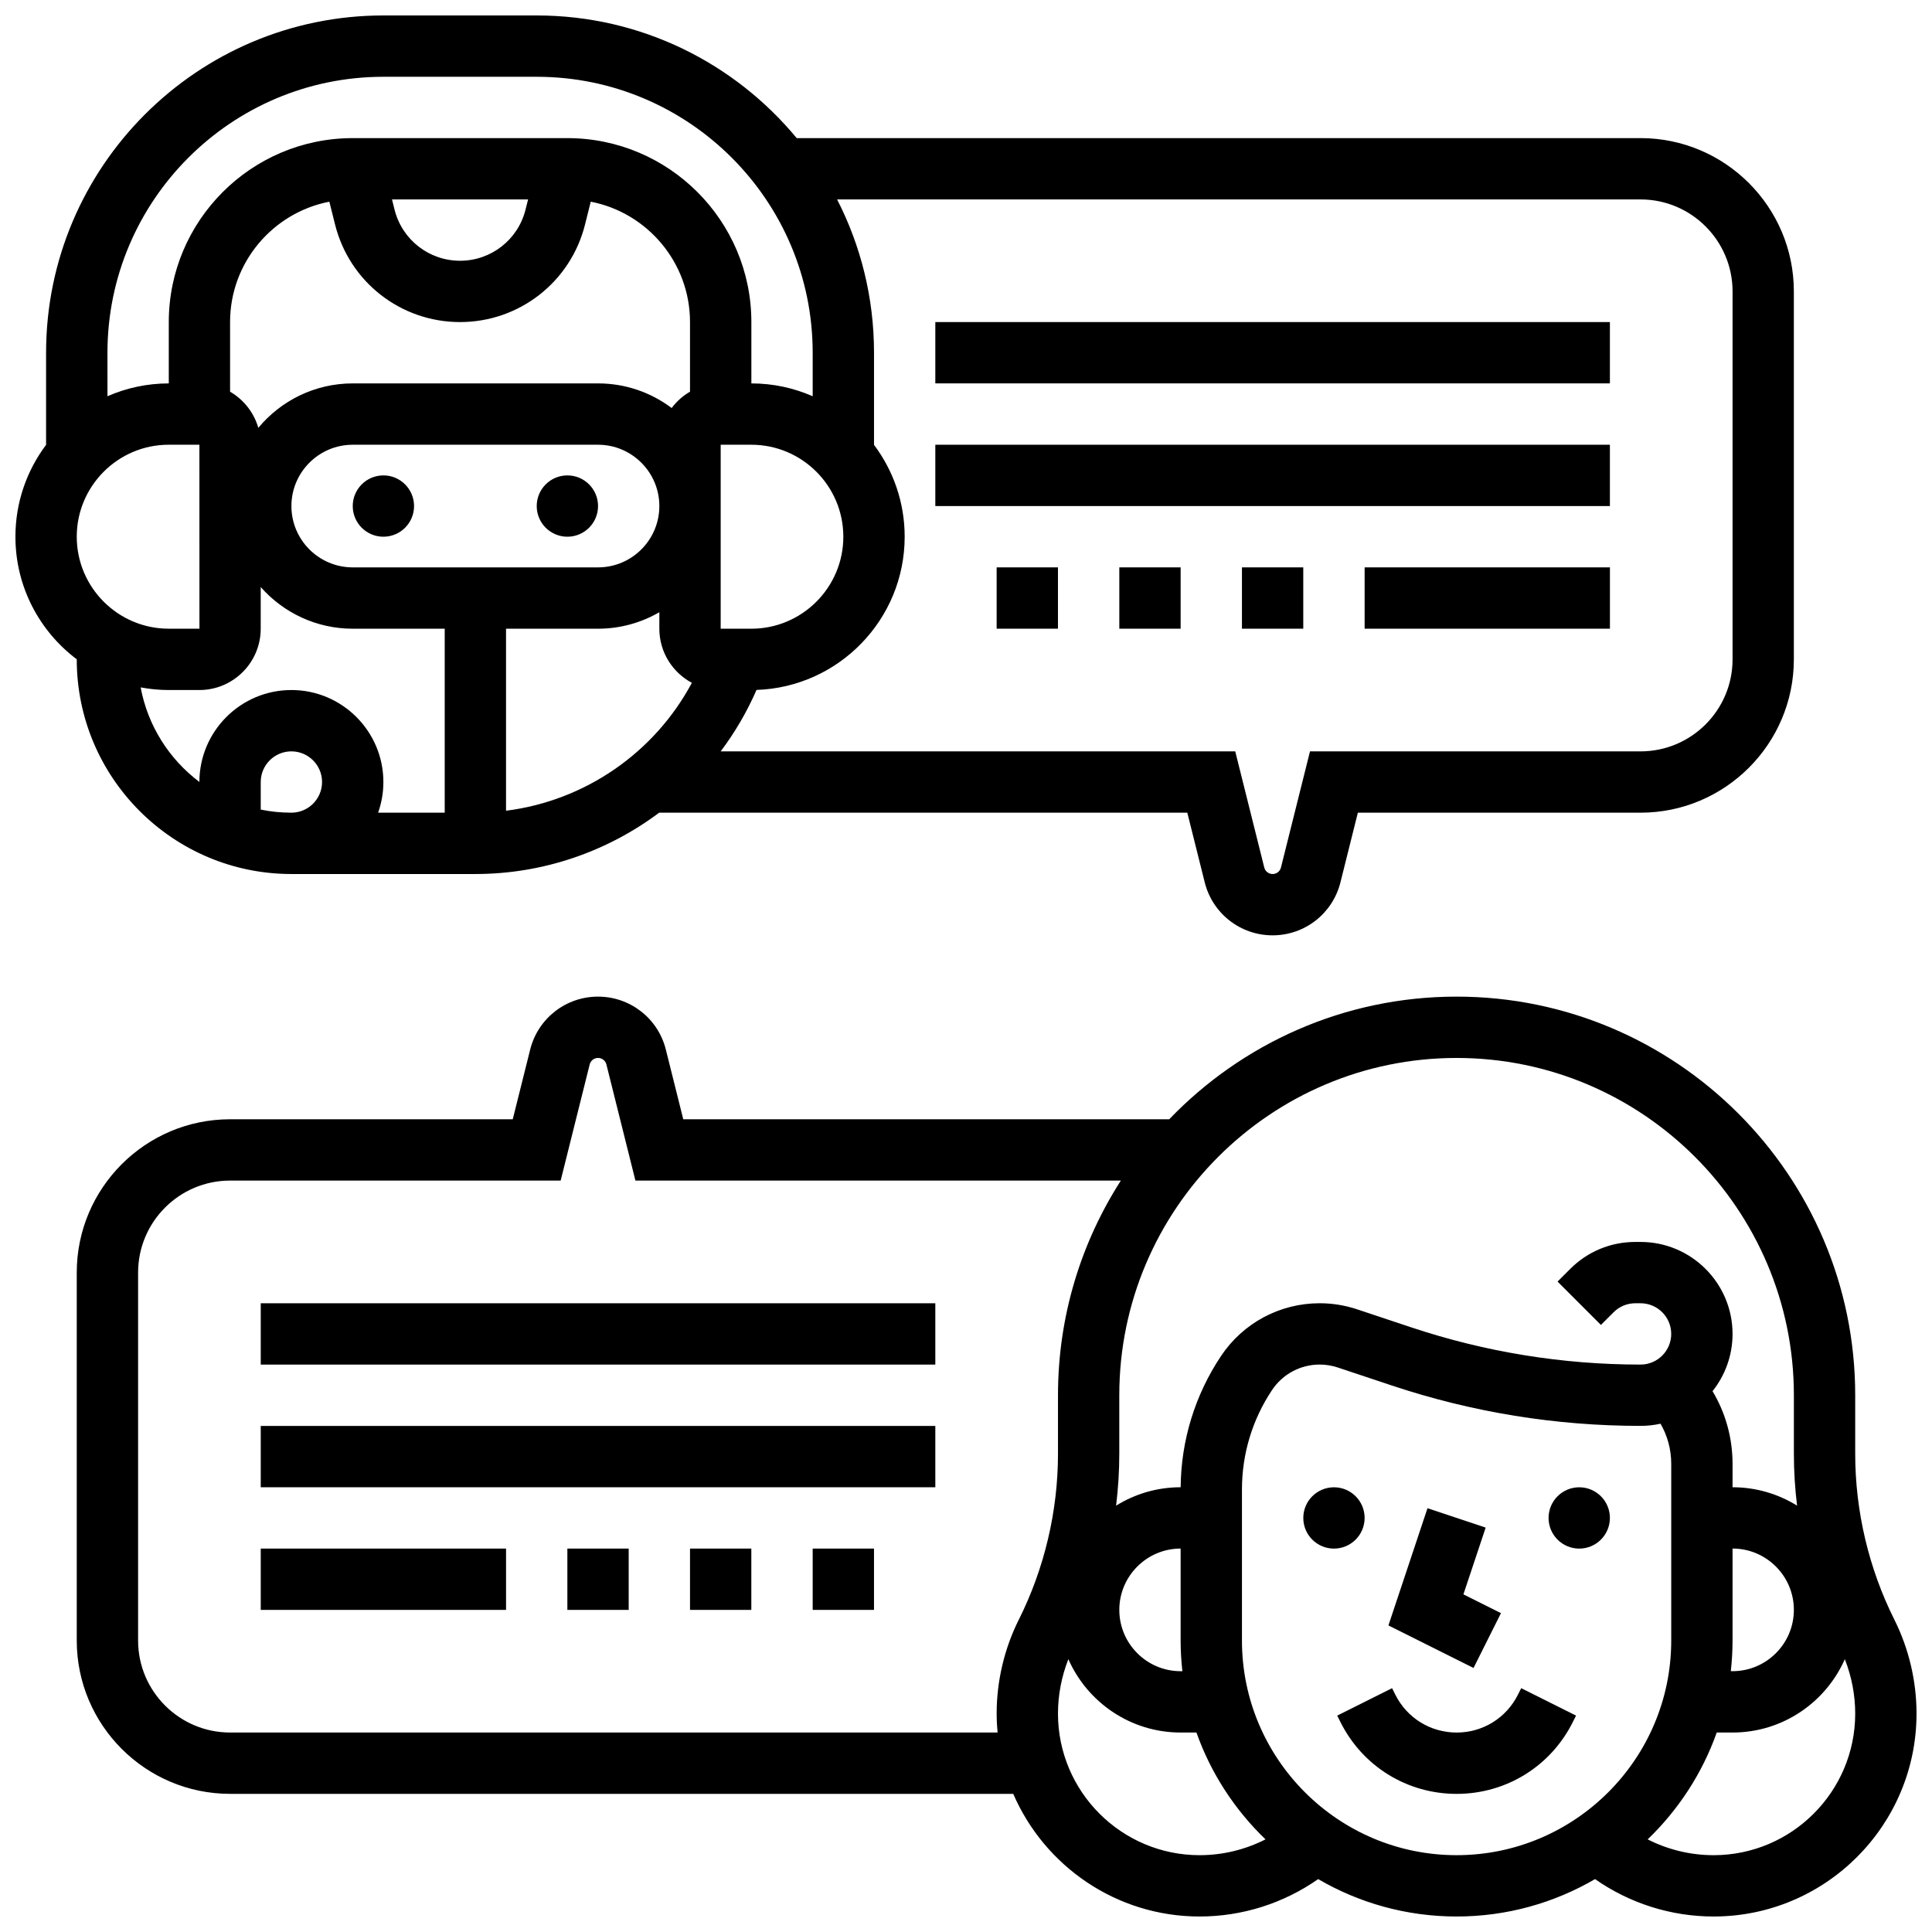
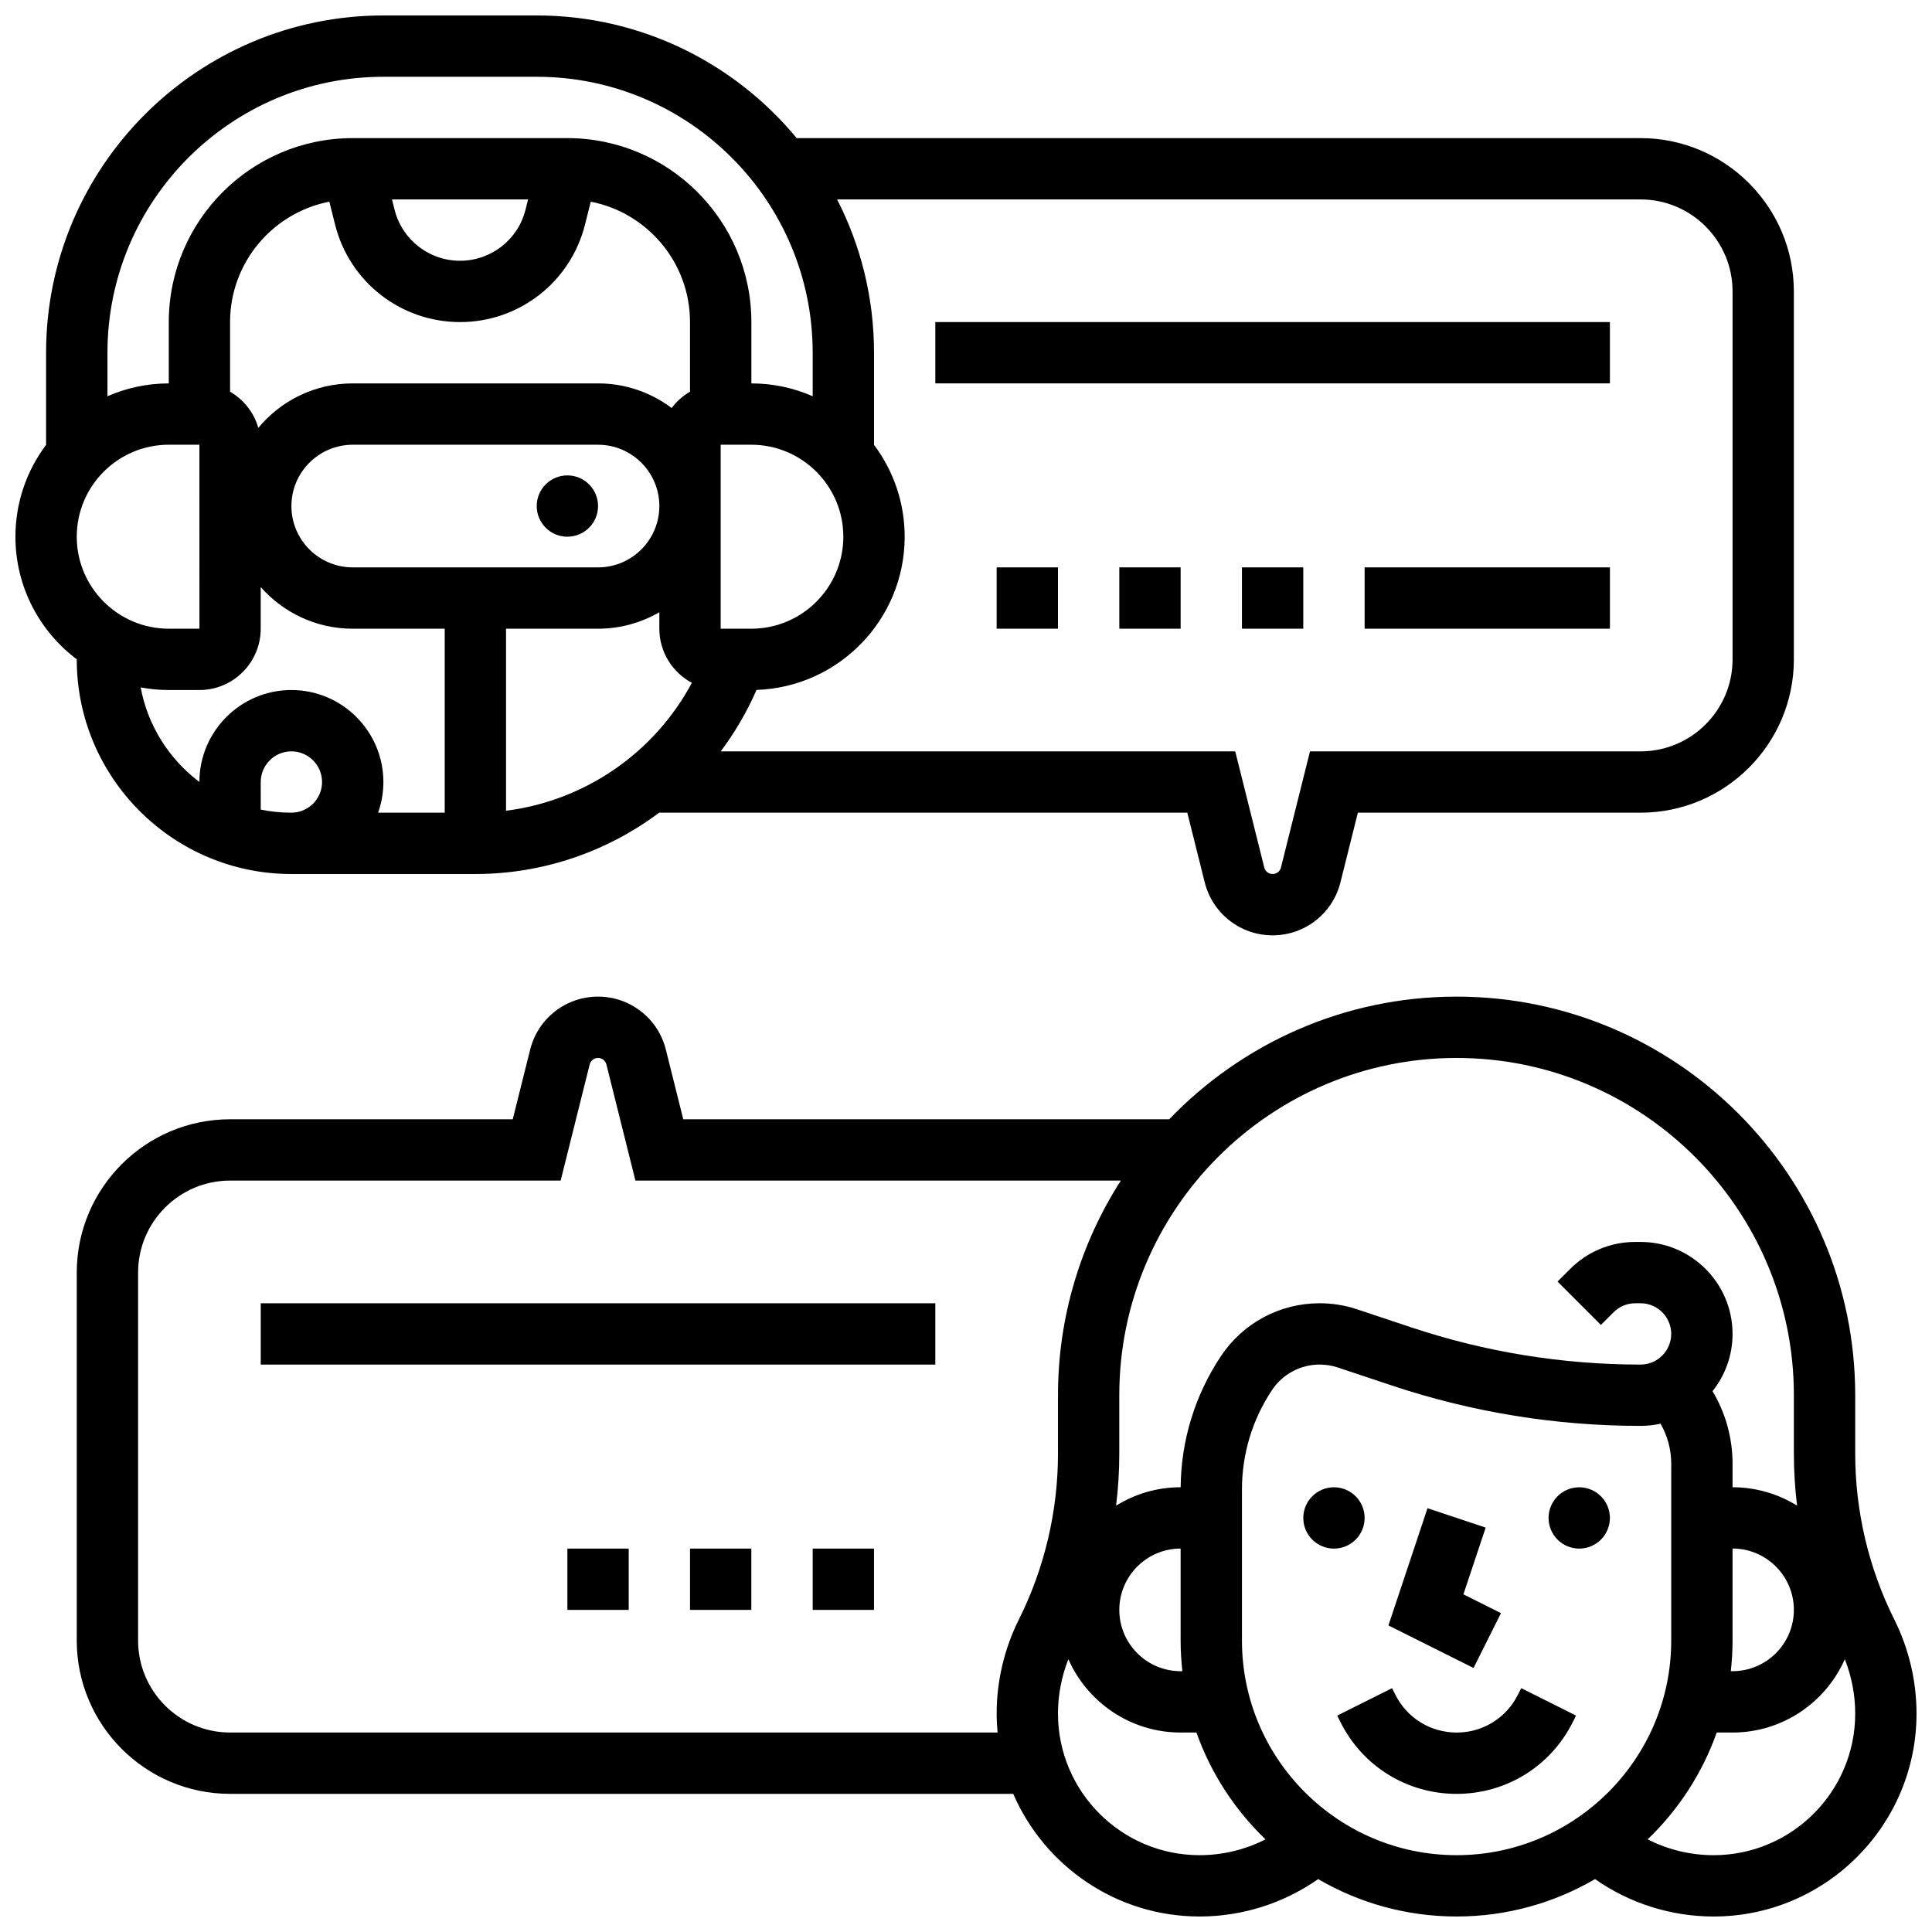
<svg xmlns="http://www.w3.org/2000/svg" width="800px" height="800px" version="1.1" viewBox="144 144 512 512">
  <defs>
    <clipPath id="b">
      <path d="m148.09 148.09h471.91v243.91h-471.91z" />
    </clipPath>
    <clipPath id="a">
      <path d="m164 408h487.9v243.9h-487.9z" />
    </clipPath>
  </defs>
-   <path d="m253.73 278.11c0 4.488-3.637 8.125-8.125 8.125s-8.125-3.637-8.125-8.125 3.637-8.125 8.125-8.125 8.125 3.637 8.125 8.125" />
  <path d="m302.49 278.11c0 4.488-3.641 8.125-8.129 8.125-4.484 0-8.125-3.637-8.125-8.125s3.641-8.125 8.125-8.125c4.488 0 8.129 3.637 8.129 8.125" />
  <g clip-path="url(#b)">
    <path d="m164.34 318.74c0 31.363 25.516 56.883 56.883 56.883h48.754c17.965 0 34.945-5.953 48.703-16.25h139.97l4.617 18.465c2.07 8.266 9.465 14.035 17.984 14.035 8.52 0 15.914-5.773 17.98-14.039l4.617-18.465h74.914c22.402 0 40.629-18.227 40.629-40.629v-97.512c0-22.402-18.227-40.629-40.629-40.629h-223.63c-16.41-19.84-41.203-32.504-68.902-32.504h-40.629c-49.289 0-89.387 40.098-89.387 89.387v24.406c-5.098 6.789-8.125 15.223-8.125 24.348 0 13.262 6.391 25.062 16.25 32.48zm24.379-56.883h8.125l0.012 48.754h-0.012-8.125c-13.441 0-24.379-10.938-24.379-24.379 0-13.438 10.938-24.375 24.379-24.375zm42.562-64.406 1.512 6.039c3.805 15.23 17.426 25.863 33.125 25.863s29.32-10.637 33.125-25.863l1.512-6.043c14.965 2.906 26.305 16.105 26.305 31.906v18.449c-1.902 1.102-3.551 2.578-4.863 4.328-5.438-4.094-12.195-6.523-19.512-6.523h-65.008c-10.051 0-19.051 4.59-25.02 11.777-1.172-4.078-3.891-7.492-7.484-9.578v-18.453c0-15.801 11.34-29 26.309-31.902zm16.602-0.602h36.066l-0.676 2.699c-1.992 7.981-9.133 13.555-17.355 13.555-8.227 0-15.363-5.574-17.359-13.555zm119.61 89.387c0 13.441-10.938 24.379-24.379 24.379h-8.125v-48.754h8.125c13.441-0.004 24.379 10.934 24.379 24.375zm-89.387 72.617v-48.238h24.379c5.918 0 11.465-1.598 16.25-4.371v4.371c0 6.203 3.496 11.602 8.617 14.34-9.902 18.547-28.316 31.258-49.246 33.898zm-40.629-64.492c-8.961 0-16.25-7.293-16.25-16.25 0-8.961 7.293-16.25 16.25-16.25h65.008c8.961 0 16.25 7.293 16.25 16.25 0 8.961-7.293 16.25-16.25 16.25zm-40.633 56.863c-7.977-6-13.676-14.867-15.566-25.055 2.414 0.449 4.898 0.695 7.441 0.695h8.125c8.961 0 16.25-7.293 16.25-16.25v-11.039c5.965 6.762 14.68 11.039 24.383 11.039h24.379v48.754h-17.652c0.902-2.543 1.398-5.277 1.398-8.125 0-13.441-10.938-24.379-24.379-24.379-13.434 0-24.367 10.926-24.379 24.359zm16.254 7.328v-7.309c0-4.481 3.644-8.125 8.125-8.125 4.481 0 8.125 3.644 8.125 8.125 0 4.481-3.644 8.125-8.125 8.125-2.781 0-5.5-0.277-8.125-0.816zm365.67-161.7c13.441 0 24.379 10.934 24.379 24.379v97.512c0 13.441-10.934 24.379-24.379 24.379h-87.605l-7.695 30.773c-0.25 1.02-1.16 1.73-2.211 1.73-1.051 0-1.961-0.711-2.215-1.73l-7.691-30.773h-136.36c3.746-4.984 6.945-10.438 9.496-16.285 21.773-0.727 39.262-18.652 39.262-40.598 0-9.125-3.027-17.559-8.125-24.348v-24.406c0-14.621-3.527-28.434-9.781-40.629zm-333.16-32.504h40.629c40.324 0 73.133 32.809 73.133 73.133v11.527c-4.981-2.184-10.477-3.402-16.25-3.402v-16.25c0-26.883-21.871-48.754-48.754-48.754h-56.883c-26.883 0-48.754 21.871-48.754 48.754v16.25c-5.777 0-11.273 1.219-16.25 3.402l-0.004-11.523c0-40.328 32.805-73.137 73.133-73.137z" />
  </g>
  <path d="m505.64 546.27c0 4.488-3.641 8.125-8.125 8.125-4.488 0-8.129-3.637-8.129-8.125s3.641-8.125 8.129-8.125c4.484 0 8.125 3.637 8.125 8.125" />
  <path d="m570.64 546.27c0 4.488-3.641 8.125-8.125 8.125-4.488 0-8.129-3.637-8.129-8.125s3.641-8.125 8.129-8.125c4.484 0 8.125 3.637 8.125 8.125" />
  <path d="m546.27 593.1c-3.098 6.195-9.324 10.043-16.25 10.043s-13.152-3.848-16.25-10.043l-0.859-1.715-14.535 7.269 0.859 1.715c5.863 11.738 17.66 19.027 30.785 19.027 13.121 0 24.918-7.293 30.789-19.027l0.859-1.715-14.535-7.269z" />
  <path d="m541.77 571.5-9.949-4.977 5.898-17.691-15.418-5.141-10.355 31.066 22.555 11.277z" />
  <g clip-path="url(#a)">
    <path d="m646.02 573.21c-6.785-13.566-10.371-28.762-10.371-43.934v-15.52c0-58.25-47.387-105.64-105.64-105.64-29.891 0-56.918 12.48-76.156 32.504h-128.78l-4.617-18.469c-2.062-8.262-9.457-14.035-17.977-14.035s-15.914 5.773-17.98 14.039l-4.617 18.465h-74.914c-22.402 0-40.629 18.227-40.629 40.629v97.512c0 22.402 18.227 40.629 40.629 40.629h207.55c8.262 19.102 27.281 32.504 49.383 32.504 11.301 0 22.25-3.492 31.426-9.91 10.789 6.289 23.316 9.91 36.684 9.91s25.895-3.621 36.688-9.91c9.176 6.418 20.121 9.91 31.426 9.91 29.648 0 53.773-24.125 53.773-53.777 0-8.602-2.031-17.215-5.879-24.91zm-116.01-148.84c49.285 0 89.387 40.098 89.387 89.387v15.52c0 4.586 0.289 9.176 0.844 13.734-4.977-3.086-10.832-4.875-17.098-4.875v-6.207c0-6.867-1.848-13.484-5.305-19.254 3.316-4.168 5.305-9.441 5.305-15.168 0-13.441-10.938-24.379-24.379-24.379h-1.395c-6.512 0-12.633 2.535-17.238 7.141l-3.363 3.363 11.492 11.492 3.363-3.363c1.535-1.535 3.578-2.383 5.746-2.383h1.395c4.481 0 8.125 3.644 8.125 8.125 0 4.481-3.644 8.125-8.125 8.125-20.691 0-41.141-3.32-60.77-9.863l-14.336-4.777c-3.211-1.07-6.555-1.613-9.938-1.613-10.535 0-20.309 5.231-26.148 13.996-6.894 10.34-10.578 22.348-10.688 34.762l-0.012 0.004c-6.269 0-12.125 1.789-17.094 4.875 0.555-4.559 0.844-9.145 0.844-13.734v-15.52c0-49.285 40.098-89.387 89.387-89.387zm73.133 154.39v-24.379c8.961 0 16.25 7.293 16.25 16.25 0 8.961-7.293 16.25-16.25 16.25h-0.461c0.293-2.664 0.461-5.375 0.461-8.121zm-145.8 8.125h-0.465c-8.961 0-16.25-7.293-16.25-16.25 0-8.961 7.293-16.25 16.25-16.25v24.379c0 2.742 0.168 5.453 0.465 8.121zm-43.34-13.68c-3.848 7.691-5.879 16.309-5.879 24.906 0 1.695 0.09 3.367 0.242 5.023l-203.39 0.004c-13.441 0-24.379-10.938-24.379-24.379v-97.512c0-13.441 10.938-24.379 24.379-24.379h87.605l7.691-30.773c0.254-1.02 1.164-1.73 2.215-1.73s1.961 0.711 2.215 1.727l7.691 30.777h128.64c-10.539 16.43-16.656 35.957-16.656 56.883v15.52c0 15.172-3.586 30.367-10.371 43.934zm47.898 62.438c-20.691 0-37.527-16.836-37.527-37.527 0-4.918 0.953-9.836 2.75-14.418 5.043 11.434 16.477 19.441 29.754 19.441h4.191c3.844 10.84 10.176 20.5 18.301 28.312-5.367 2.731-11.344 4.191-17.469 4.191zm11.23-56.883v-40.055c0-9.398 2.754-18.5 7.969-26.324 2.82-4.231 7.539-6.758 12.625-6.758 1.633 0 3.25 0.262 4.797 0.777l14.332 4.777c21.297 7.102 43.473 10.699 65.914 10.699 1.816 0 3.586-0.199 5.289-0.578 1.848 3.199 2.836 6.844 2.836 10.621v46.84c0 31.363-25.516 56.883-56.883 56.883-31.363 0-56.879-25.516-56.879-56.883zm124.99 56.883c-6.125 0-12.098-1.461-17.473-4.191 8.129-7.812 14.461-17.477 18.301-28.312h4.195c13.277 0 24.715-8.008 29.754-19.441 1.797 4.582 2.75 9.5 2.75 14.418 0 20.691-16.836 37.527-37.527 37.527z" />
  </g>
-   <path d="m213.1 554.39h65.008v16.25h-65.008z" />
  <path d="m294.36 554.39h16.25v16.25h-16.25z" />
  <path d="m326.86 554.39h16.25v16.25h-16.25z" />
  <path d="m359.37 554.39h16.25v16.25h-16.25z" />
-   <path d="m213.1 521.89h178.77v16.25h-178.77z" />
  <path d="m213.1 489.38h178.77v16.25h-178.77z" />
  <path d="m505.64 294.36h65.008v16.25h-65.008z" />
  <path d="m473.13 294.36h16.25v16.25h-16.25z" />
  <path d="m440.63 294.36h16.25v16.25h-16.25z" />
  <path d="m408.12 294.36h16.25v16.25h-16.25z" />
-   <path d="m391.87 261.86h178.77v16.25h-178.77z" />
  <path d="m391.87 229.35h178.77v16.25h-178.77z" />
</svg>